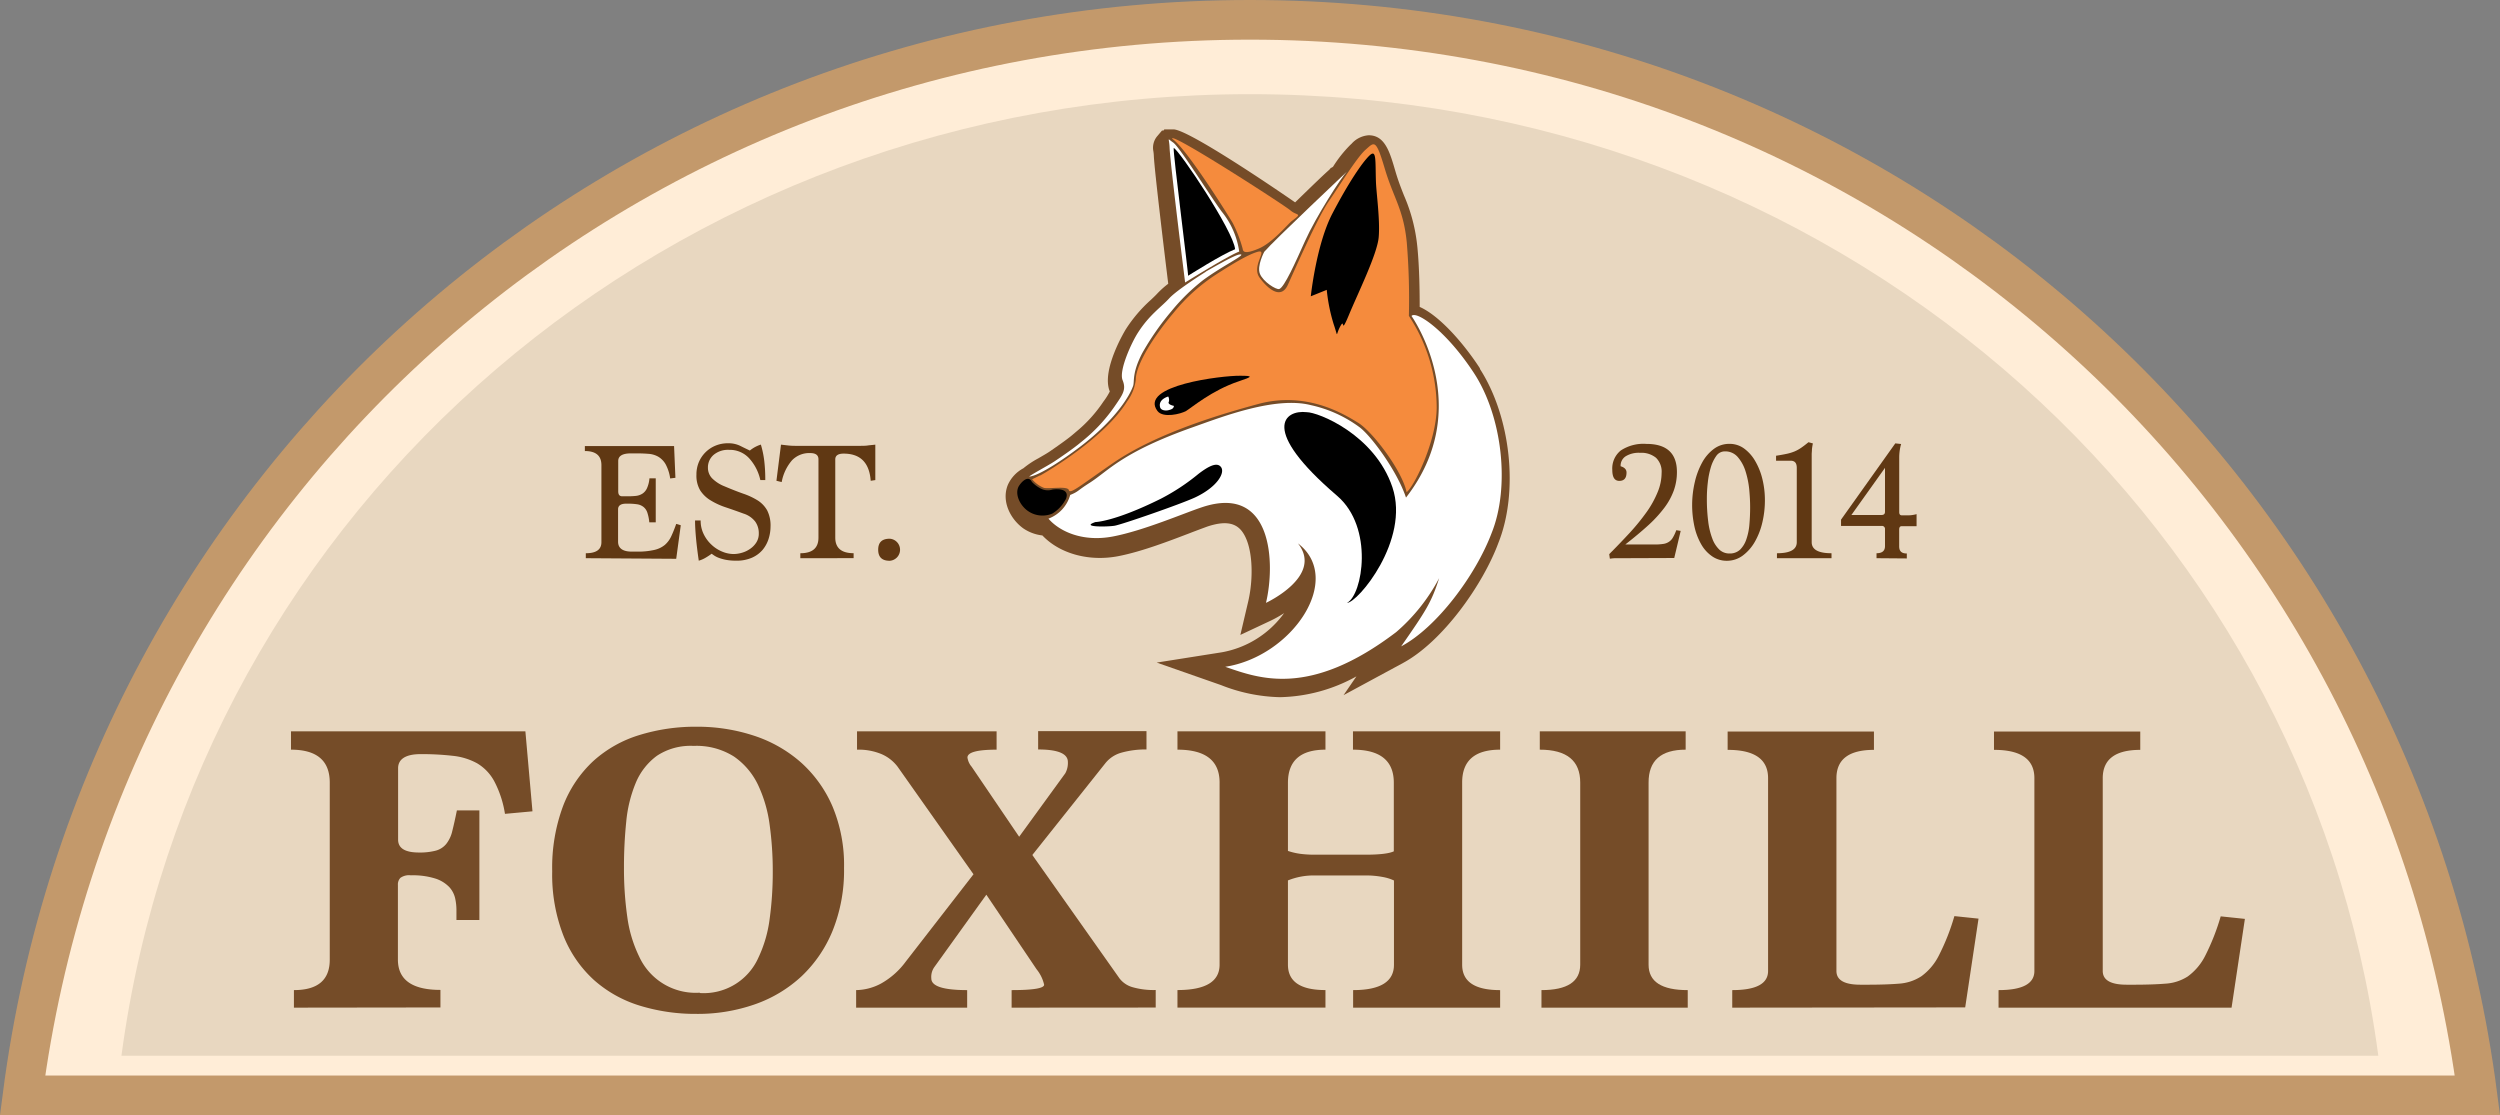
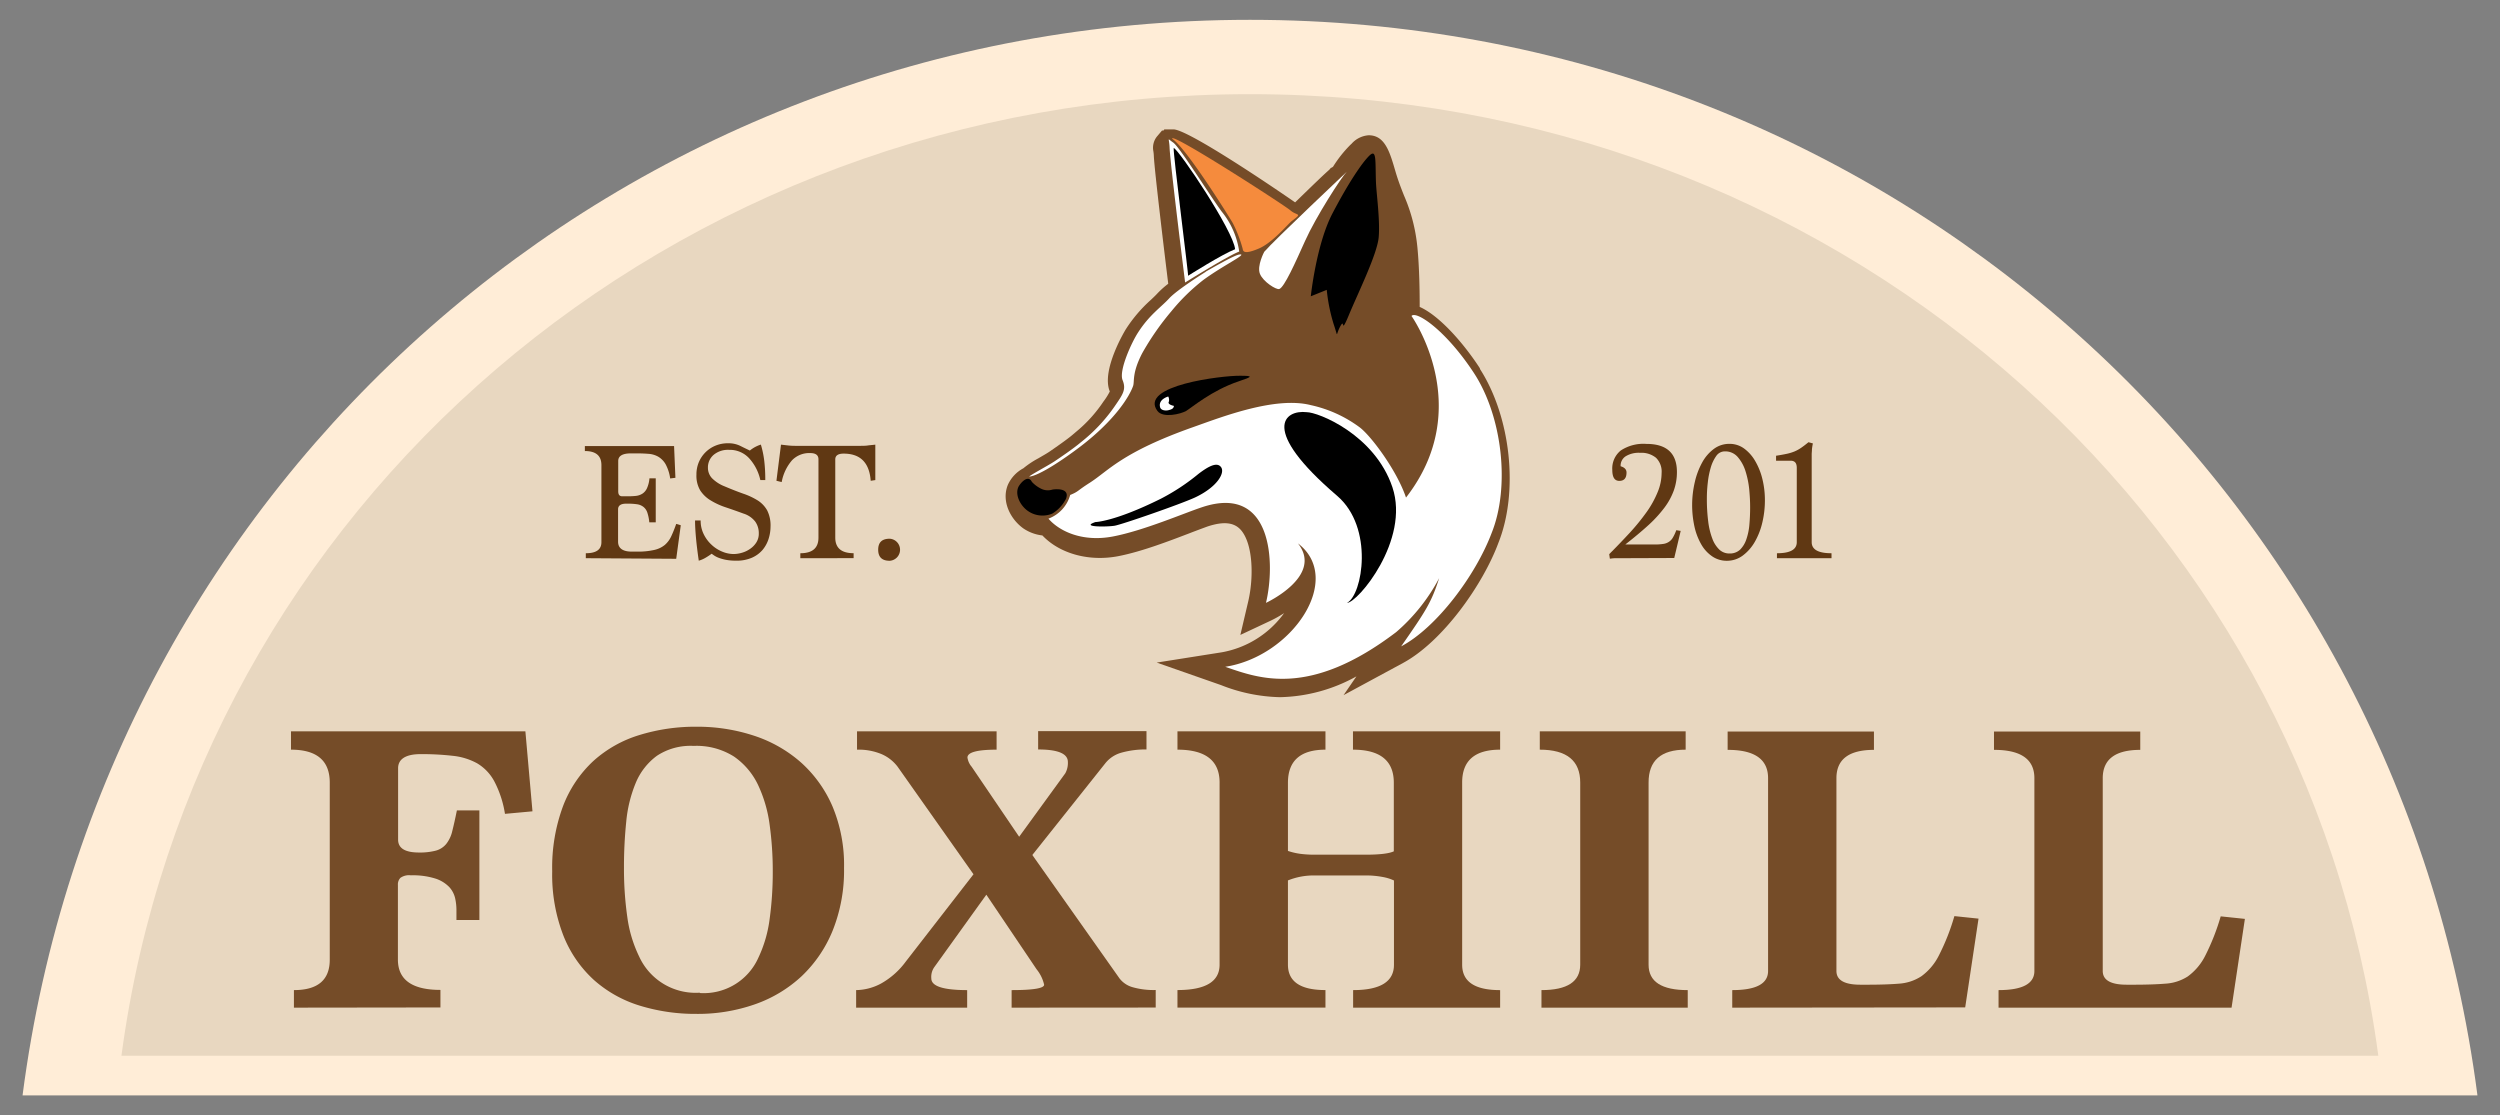
<svg xmlns="http://www.w3.org/2000/svg" viewBox="0 0 504.39 225.02">
  <rect x="0" y="0" width="504.39" height="225.02" fill="#808080" stroke="none" />
  <defs>
    <style>.e2242640-a152-4e16-a5d3-f213f8f2f7b0{fill:#ffedd7;}.abfc87f4-87b2-49aa-81f7-3596ad349786{fill:none;stroke:#c3996b;stroke-miterlimit:10;stroke-width:8px;}.adad9cc1-1393-4bed-b908-c3bef9824e52{fill:#e8d7c0;}.b6f541a2-b06c-4356-8382-9fcb253a2ed3{fill:#754c28;}.ee2408bd-0b4b-4e12-a6d6-7fa5531efc42{fill:#fff;}.b2770b5c-104b-4fe6-a10a-f41681b16313{fill:#f58b3d;}.b4455f9f-e83d-4c5d-9be9-41f82185641e{fill:#603813;}</style>
  </defs>
  <title>Datový zdroj 3</title>
  <g id="f7f50514-dc2c-4cc7-99cb-bdcca2c826bc" data-name="Vrstva 2">
    <g id="ec5c3966-e5b7-4f87-8a60-2547616eb98f" data-name="Layer 1">
      <path class="e2242640-a152-4e16-a5d3-f213f8f2f7b0" d="M499.84,221C483.75,97,379.05,4,252.19,4S20.64,97,4.55,221Z" />
-       <path class="abfc87f4-87b2-49aa-81f7-3596ad349786" d="M499.84,221C483.75,97,379.05,4,252.19,4S20.64,97,4.55,221Z" />
      <path class="adad9cc1-1393-4bed-b908-c3bef9824e52" d="M479.84,213C465.05,102.18,368.8,19,252.17,19S39.29,102.18,24.5,213Z" />
      <path class="b6f541a2-b06c-4356-8382-9fcb253a2ed3" d="M298.62,74.37c-3.36-5.19-8.24-10.7-12.19-12.45,0-3-.05-7.83-.47-12.1a34.28,34.28,0,0,0-2.68-10.34c-.59-1.49-1.19-3-1.77-5-1.12-3.85-2.1-7.19-5.37-7.19A5.08,5.08,0,0,0,272.69,29l-.23.21a24.74,24.74,0,0,0-3.5,4.41c-.1.09-.19.13-.31.24l-.06-.06c-.11.11-.24.26-.39.44-1.26,1.11-3.29,3.08-6.9,6.59-3.79-2.63-21.57-14.73-24.57-14.73l-1.82,0-.16.24h-.31l-1,1.18a3.63,3.63,0,0,0-.74,3,7.52,7.52,0,0,1,.09.89c.11,2.82,2.25,20.48,2.91,25.84a17.74,17.74,0,0,0-2.12,1.88c-.42.46-.9.91-1.42,1.4a28.79,28.79,0,0,0-5,5.87c-.06.08-5.05,8.26-3.25,12.58a13.28,13.28,0,0,1-1.3,2.06,27.83,27.83,0,0,1-5.48,6.06l-.61.52c-.78.68-2.36,1.84-4.81,3.52-.45.31-1.36.83-2.24,1.34a18.25,18.25,0,0,0-3,2,7.08,7.08,0,0,0-3.14,3.37c-1.35,3.38.63,7,3.18,8.79a8.53,8.53,0,0,0,3.8,1.39c3.44,3.64,9.34,5.33,15.31,4.18,4.7-.91,10.28-3.06,14.36-4.62,1.42-.55,2.64-1,3.56-1.34,3.34-1.12,5.59-.91,7,.9,2.32,3,2.39,9.55,1.29,14.22l-1.58,6.73,6.17-2.9a24.05,24.05,0,0,0,2.66-1.5,19.8,19.8,0,0,1-12.55,7.9l-13.16,2.08,13,4.55a34.09,34.09,0,0,0,11.88,2.43,33,33,0,0,0,15.42-4.2l-2.6,3.79,12-6.49c8-4.32,16.12-15.78,19.26-24.28,4.11-10.33,2.48-25.42-3.78-35.1" />
      <path d="M208.19,97.22c-.84-1.68-2.53.53-2.76,1.11-.67,1.64.51,3.78,2,4.79a5.13,5.13,0,0,0,4.86.51,7.35,7.35,0,0,0,2.78-3c.9-2.33-2.42-1.93-2.78-1.84a3,3,0,0,1-2.18-.16,6.32,6.32,0,0,1-1.94-1.43" />
      <path class="ee2408bd-0b4b-4e12-a6d6-7fa5531efc42" d="M239.1,57s8.8-5.48,10.92-6.24a16.48,16.48,0,0,0-3.54-8.08c-2.23-3-8.45-13-9.78-13.92s-.81-1-.73,1c.11,3.11,3.13,27.2,3.13,27.2" />
      <path class="ee2408bd-0b4b-4e12-a6d6-7fa5531efc42" d="M284.77,63.74s13.1,18.38-1.1,36.65c-1.81-5.41-7-12.39-9.33-14.16a25.75,25.75,0,0,0-9.86-4.49c-7.16-1.83-17.92,2.37-23.72,4.42-14.51,5.13-17.11,8.84-20.94,11.27-2.55,1.62-2.16,1.72-3.9,2.43a7.15,7.15,0,0,1-4.39,4.78c2.15,2.51,6.81,4.78,13,3.6s14.37-4.71,18-5.91c14.25-4.75,14.79,11.35,12.89,19.3,0,0,11.67-5.39,6.45-12,9.35,7.17-1.12,22.79-14.67,24.9,6.83,2.35,17,6.29,34.49-7a37.28,37.28,0,0,0,8.67-10.89c-1.56,4.89-2.65,6.56-7.67,13.77,7.16-3.79,15-14.28,18.24-22.83,3.78-9.35,2.19-23.58-3.58-32.36s-11.78-12.66-12.59-11.44" />
-       <path class="b2770b5c-104b-4fe6-a10a-f41681b16313" d="M209.83,95.91l.09,0c1.13-.61,13-7.55,17.53-15a8.93,8.93,0,0,0,1.7-4.3c0-3.14,3.87-9.07,7.64-13.51a37.13,37.13,0,0,1,8.53-7.7c3.28-2.1,6.31-3.95,8.26-4.55,2.57-.79-1.24,2.73.55,5.17s4.35,4.38,5.68,1.49,6-13.59,8.3-16.93,5.65-8.83,7.42-10.39,2.06-2.22,3.84,3.78,3.78,8.21,4.45,14.88a140.28,140.28,0,0,1,.43,14.88,33.84,33.84,0,0,1,5.61,18.42c0,6.73-4.52,16-6.07,17.15-.91-4.37-6.89-12.24-9.77-14s-10.43-6.45-20.21-3.78c-6.57,1.79-20.3,5.69-29.39,12-6.44,4.45-8.55,6.26-8.77,5.37s-3.85-.23-5-.45a6,6,0,0,1-2.41-1.74Z" />
      <path d="M264.46,59.78s1.1-10.47,4.36-16.7,6-10.28,7.48-11.7,1.15,1.14,1.31,5.42c.09,2.25.85,7.66.55,11.07s-4.19,11.28-6,15.65-.72.45-1.74,2.3-.35,2.5-1.34-.4a35.07,35.07,0,0,1-1.4-6.94Z" />
      <path d="M239.7,55.64s6.81-4.32,9.49-5.36c-.34-3.7-11.28-20-12.39-20.44-.21.52,3.08,26.17,2.9,25.8" />
      <path class="b2770b5c-104b-4fe6-a10a-f41681b16313" d="M236.51,28c-.6-1.58,22.54,13.32,23.86,14.46s2.52.43.27,2.12c-.76.56-3.86,4.39-6.68,5.57-3.41,1.44-3.13.32-3.29-.13a26.47,26.47,0,0,0-1.94-5c-1.17-2-9.58-15.36-12.22-17" />
      <path class="ee2408bd-0b4b-4e12-a6d6-7fa5531efc42" d="M255.07,50.8s-1.52,2.84-.87,4.45,3.3,3.26,3.9,3.06c1-.31,3.23-5.29,5.21-9.71,2.18-4.86,7.38-12.94,8.38-13.9.73-.71-14.78,13.92-16.62,16.1" />
      <path class="ee2408bd-0b4b-4e12-a6d6-7fa5531efc42" d="M243.3,54.82s-5.78,3.6-7.41,5.38-4,3.32-6.29,6.9c-1.3,2-3.9,7.67-3.11,9.6s0,2.94-1.63,5.32A33.44,33.44,0,0,1,218,89.29c-1.43,1.23-4.44,3.25-5.26,3.8-1.25.84-5.58,3.13-5,3.06,2-.24,6.77-3.41,10.33-6.13,6.94-5.32,9.81-10.06,10.54-12.15.32-.92-.27-2.55,1.85-6.63a54,54,0,0,1,5.87-8.44,39.87,39.87,0,0,1,6.47-6.33c4.1-3,9-5.28,7.31-5.13-.89.08-4.28,2-6.87,3.48" />
      <path d="M220.87,105.34s3.86,0,13.38-4.74a42.52,42.52,0,0,0,7.56-5c1.94-1.48,3.75-2.49,4.56-1.33s-.8,4-5.27,6.1c-3,1.38-14.74,5.45-16.22,5.7s-6.89.3-4-.69" />
      <path d="M263.64,83.16c-4.47-.53-9.6,3.4,6.13,16.87,7.48,6.4,5.14,20,2,21.6,2.14,0,12.74-12.66,9.16-23.32s-15.05-15.19-17.33-15.15" />
      <path d="M233.52,82.92c-3.84-5.17,13.08-7.15,16.66-7.11,2.69,0,2.58.18-.22,1.11-5.46,1.81-9.61,5.39-10.67,6s-4.65,1.49-5.77,0" />
      <path class="ee2408bd-0b4b-4e12-a6d6-7fa5531efc42" d="M235.79,81.15A1.44,1.44,0,0,0,235.7,80s-2.08.54-1.64,2.17c.17.64,1.11.74,1.72.58s1-.31,1.07-.86c0,0-1.28-.24-1.06-.78" />
      <path class="b6f541a2-b06c-4356-8382-9fcb253a2ed3" d="M59.3,203.3v-3.54q7.23,0,7.23-6.13V157.89q0-6.64-7.82-6.64v-3.7H106l1.43,16.14-5.55.51a21.07,21.07,0,0,0-2.15-6.56A9.34,9.34,0,0,0,96.26,154a12.93,12.93,0,0,0-4.92-1.51,54.72,54.72,0,0,0-6.48-.34c-3,0-4.54,1-4.54,2.85v14.4q0,2.6,4.21,2.6a12.6,12.6,0,0,0,3.4-.38,4.09,4.09,0,0,0,2.1-1.35,6.49,6.49,0,0,0,1.22-2.6c.28-1.1.59-2.48.93-4.17h4.54v22.12H92.09v-2.1a10.87,10.87,0,0,0-.25-2.23A5,5,0,0,0,90.67,179a6.74,6.74,0,0,0-2.78-1.73,15.13,15.13,0,0,0-5-.67,3,3,0,0,0-2.1.51,1.9,1.9,0,0,0-.51,1.42v15.06q0,6.13,8.58,6.13v3.54Z" />
      <path class="b6f541a2-b06c-4356-8382-9fcb253a2ed3" d="M170.29,175.13A32.54,32.54,0,0,1,168,187.74a26.25,26.25,0,0,1-6.26,9.21,26.73,26.73,0,0,1-9.42,5.67,34.87,34.87,0,0,1-11.81,1.94,38.26,38.26,0,0,1-11.35-1.64,24.86,24.86,0,0,1-9.25-5.13,24,24,0,0,1-6.23-9,33.9,33.9,0,0,1-2.27-13,35.58,35.58,0,0,1,2.19-13.16,24.12,24.12,0,0,1,6.1-9.08A24.46,24.46,0,0,1,129,148.3a38.32,38.32,0,0,1,11.56-1.68,36.49,36.49,0,0,1,11.56,1.81,27,27,0,0,1,9.46,5.38,25.37,25.37,0,0,1,6.39,8.91A30.56,30.56,0,0,1,170.29,175.13ZM141.2,200.35A12.07,12.07,0,0,0,153,193.24a25.81,25.81,0,0,0,2.28-7.84,69.69,69.69,0,0,0,.63-9.64,68.07,68.07,0,0,0-.63-9.35,27.06,27.06,0,0,0-2.36-8.09,14.53,14.53,0,0,0-4.83-5.68,14.13,14.13,0,0,0-8.16-2.15,12.29,12.29,0,0,0-7.4,2,12.89,12.89,0,0,0-4.25,5.43,26.9,26.9,0,0,0-1.93,7.84,89.15,89.15,0,0,0-.46,9.31,68.91,68.91,0,0,0,.67,9.93,26.17,26.17,0,0,0,2.4,8,12.52,12.52,0,0,0,12.23,7.28Z" />
      <path class="b6f541a2-b06c-4356-8382-9fcb253a2ed3" d="M204.1,203.3v-3.54q6.56,0,6.56-1.09a7.61,7.61,0,0,0-1.52-3.11L199,180.51l-10.51,14.63a3.42,3.42,0,0,0-.59,2.27q0,2.35,7.23,2.35v3.54H172.73v-3.54a10.94,10.94,0,0,0,5.05-1.34,15.76,15.76,0,0,0,5-4.46l13.63-17.57-15.31-21.7a8.08,8.08,0,0,0-3.19-2.52,12,12,0,0,0-5-.92v-3.7h28.16v3.7q-5.88,0-5.88,1.59a3.62,3.62,0,0,0,.84,1.85l9.59,14.13L214.94,156a4.36,4.36,0,0,0,.51-2.27q0-2.52-6-2.52v-3.7h21.86v3.7a17.83,17.83,0,0,0-5,.63A6.28,6.28,0,0,0,223,154l-14.72,18.5,17.58,24.89a5.06,5.06,0,0,0,2.6,1.77,15.45,15.45,0,0,0,4.71.58v3.54Z" />
      <path class="b6f541a2-b06c-4356-8382-9fcb253a2ed3" d="M273,203.3v-3.54q8.25,0,8.24-5.12v-17a9.21,9.21,0,0,0-2.31-.71,17.65,17.65,0,0,0-3.49-.3H265.32a13.83,13.83,0,0,0-5.47,1v17q0,5.13,7.57,5.12v3.54H237.56v-3.54q8.5,0,8.5-5.12V157.89q0-6.64-8.5-6.64v-3.7h29.86v3.7q-7.56,0-7.57,6.67v13.76a13.44,13.44,0,0,0,2.53.59,22.86,22.86,0,0,0,2.94.17h10.09q4.38,0,5.8-.68V157.92q0-6.67-8.24-6.67v-3.7h29.69v3.7q-7.67,0-7.66,6.64v36.75q0,5.13,7.66,5.12v3.54Z" />
      <path class="b6f541a2-b06c-4356-8382-9fcb253a2ed3" d="M311,203.3v-3.54q7.81,0,7.82-5.12V157.89q0-6.64-8.16-6.64v-3.7h29.43v3.7q-7.49,0-7.48,6.64v36.75q0,5.13,7.9,5.12v3.54Z" />
      <path class="b6f541a2-b06c-4356-8382-9fcb253a2ed3" d="M349.49,203.3v-3.54c4.82,0,7.23-1.28,7.23-3.86V157q0-5.72-8.16-5.71v-3.7h29.52v3.7q-7.57,0-7.57,5.71V195.9q0,2.78,4.88,2.77h1.43c2.46,0,4.57-.07,6.3-.21a9.33,9.33,0,0,0,4.55-1.51,11.58,11.58,0,0,0,3.48-4.12,44.48,44.48,0,0,0,3.16-8l4.87.51-2.69,17.91Z" />
      <path class="b6f541a2-b06c-4356-8382-9fcb253a2ed3" d="M403.22,203.3v-3.54c4.82,0,7.23-1.28,7.23-3.86V157q0-5.72-8.15-5.71v-3.7h29.51v3.7q-7.56,0-7.57,5.71V195.9q0,2.78,4.88,2.77h1.43q3.7,0,6.31-.21A9.32,9.32,0,0,0,441.4,197a11.6,11.6,0,0,0,3.49-4.12,45.35,45.35,0,0,0,3.15-8l4.88.51-2.69,17.91Z" />
      <path class="b4455f9f-e83d-4c5d-9be9-41f82185641e" d="M118.19,112.62v-1c2.1,0,3.15-.74,3.15-2.23V93.84Q121.34,91,118,91v-1h18l.27,6.4-1.06.13a8.41,8.41,0,0,0-.92-2.87,4.18,4.18,0,0,0-1.49-1.52,4.63,4.63,0,0,0-2-.58c-.76-.06-1.58-.09-2.47-.09h-1c-1.73,0-2.6.51-2.6,1.54v6.12c0,.69.28,1,.82,1h1.17a15.65,15.65,0,0,0,1.59-.08,3.1,3.1,0,0,0,1.3-.45,2.57,2.57,0,0,0,.92-1.09,6.12,6.12,0,0,0,.5-2h1.27v8.87H131a8.78,8.78,0,0,0-.41-2,2.42,2.42,0,0,0-.79-1.12,2.66,2.66,0,0,0-1.26-.52,12.1,12.1,0,0,0-1.85-.12h-.41c-1,0-1.58.38-1.58,1.13v6.54c0,1.3.92,2,2.74,2h1.06a14.68,14.68,0,0,0,3.47-.33,5.09,5.09,0,0,0,2.14-1,5.14,5.14,0,0,0,1.32-1.77c.33-.7.67-1.54,1-2.49l.92.27-.92,6.77Z" />
      <path class="b4455f9f-e83d-4c5d-9be9-41f82185641e" d="M153.4,96.85a9.54,9.54,0,0,0-2.29-4.43,5.32,5.32,0,0,0-4-1.66,4.53,4.53,0,0,0-3.12,1,3.32,3.32,0,0,0-1.16,2.6,3.06,3.06,0,0,0,.84,2.14,7.36,7.36,0,0,0,2.51,1.62c1.39.59,2.66,1.09,3.8,1.49a14,14,0,0,1,2.93,1.38,5.67,5.67,0,0,1,1.88,2,6.75,6.75,0,0,1,.67,3.25,8.27,8.27,0,0,1-.4,2.5,6.53,6.53,0,0,1-1.21,2.21,6,6,0,0,1-2.14,1.57,7.63,7.63,0,0,1-3.17.6,11.22,11.22,0,0,1-2.07-.17,8.89,8.89,0,0,1-1.47-.41,4.76,4.76,0,0,1-.94-.48l-.48-.34a13.73,13.73,0,0,1-1.3.85,5.57,5.57,0,0,1-1.3.55c-.25-1.74-.44-3.27-.56-4.6s-.19-2.51-.19-3.51h1.13a6.13,6.13,0,0,0,.61,2.75,7.13,7.13,0,0,0,1.58,2.14,7,7,0,0,0,2.15,1.39,6.09,6.09,0,0,0,2.33.49,6,6,0,0,0,1.59-.24,5.41,5.41,0,0,0,1.64-.75,4.56,4.56,0,0,0,1.3-1.29,3.27,3.27,0,0,0,.53-1.88,4,4,0,0,0-.73-2.4,4.79,4.79,0,0,0-2.35-1.6c-1.25-.46-2.45-.88-3.61-1.27a14.46,14.46,0,0,1-3-1.38,6.48,6.48,0,0,1-2.11-2,5.79,5.79,0,0,1-.78-3.19,6.42,6.42,0,0,1,.51-2.6,6.3,6.3,0,0,1,1.39-2,6.22,6.22,0,0,1,2-1.29,6.52,6.52,0,0,1,2.43-.46,5.45,5.45,0,0,1,2.52.53c.69.35,1.34.66,1.93.94a6.53,6.53,0,0,1,2.22-1.2,19.17,19.17,0,0,1,.69,3.34,32.27,32.27,0,0,1,.2,3.81Z" />
      <path class="b4455f9f-e83d-4c5d-9be9-41f82185641e" d="M161.47,112.62v-1q3.66,0,3.66-3.15V92.68c0-.85-.55-1.27-1.67-1.27a4.84,4.84,0,0,0-3.66,1.45,9.28,9.28,0,0,0-2.09,4.4L156.65,97l.92-7.29,1.49.17a12.73,12.73,0,0,0,1.35.07h13.18c.48,0,1,0,1.47-.07s1-.1,1.54-.17v7.15l-.93.14q-.4-5.47-5.45-5.48c-1.13,0-1.7.39-1.7,1.17v15.77q0,3.15,3.7,3.15v1Z" />
      <path class="b4455f9f-e83d-4c5d-9be9-41f82185641e" d="M179.51,113.14c-1.56,0-2.33-.74-2.33-2.23s.77-2.22,2.33-2.22a2.23,2.23,0,0,1,0,4.45Z" />
      <path class="b4455f9f-e83d-4c5d-9be9-41f82185641e" d="M327.27,112.62c-.46,0-.9,0-1.32,0s-.81.06-1.15.1l-.13-.92c1.52-1.51,2.93-3,4.21-4.38a44.09,44.09,0,0,0,3.35-4.13,19.94,19.94,0,0,0,2.21-4,10.19,10.19,0,0,0,.8-3.86,3.9,3.9,0,0,0-1.13-3.07,4.66,4.66,0,0,0-3.21-1,5,5,0,0,0-2.93.71,2.26,2.26,0,0,0-1,2c.79.23,1.19.65,1.19,1.27,0,1.12-.48,1.68-1.45,1.68s-1.42-.75-1.42-2.23a4.65,4.65,0,0,1,1.71-3.9,8.32,8.32,0,0,1,5.17-1.33c4.1,0,6.16,1.89,6.16,5.68a11,11,0,0,1-.62,3.69,13.41,13.41,0,0,1-1.89,3.48,25.67,25.67,0,0,1-3.24,3.54q-2,1.82-4.66,3.9H334a9.83,9.83,0,0,0,1.56-.11,2.68,2.68,0,0,0,1.13-.41,2.46,2.46,0,0,0,.82-.87,8.48,8.48,0,0,0,.69-1.49l.89.14-1.3,5.47Z" />
      <path class="b4455f9f-e83d-4c5d-9be9-41f82185641e" d="M348.42,113.14a5.14,5.14,0,0,1-3-.91,7.3,7.3,0,0,1-2.21-2.45,12.75,12.75,0,0,1-1.35-3.57,20.32,20.32,0,0,1,.07-8.91,15.09,15.09,0,0,1,1.5-4,8.46,8.46,0,0,1,2.38-2.75,5.19,5.19,0,0,1,3.15-1,4.94,4.94,0,0,1,2.92.94A8.14,8.14,0,0,1,354.11,93a13.45,13.45,0,0,1,1.46,3.64,17.89,17.89,0,0,1,.51,4.3,19.45,19.45,0,0,1-.51,4.44,14.41,14.41,0,0,1-1.51,3.91,9.06,9.06,0,0,1-2.41,2.77A5.32,5.32,0,0,1,348.42,113.14Zm.51-1.47a3,3,0,0,0,2.14-.77,5.3,5.3,0,0,0,1.26-2.07,12.13,12.13,0,0,0,.62-3q.15-1.69.15-3.54c0-1.05-.06-2.22-.18-3.52a18.11,18.11,0,0,0-.74-3.66,8,8,0,0,0-1.56-2.88A3.3,3.3,0,0,0,348,91.07a2.09,2.09,0,0,0-1.72.9,7.76,7.76,0,0,0-1.11,2.31,17.2,17.2,0,0,0-.61,3.07,27.28,27.28,0,0,0-.19,3.2,36,36,0,0,0,.27,4.65,14.77,14.77,0,0,0,.84,3.49,5.83,5.83,0,0,0,1.42,2.21A2.93,2.93,0,0,0,348.93,111.67Z" />
      <path class="b4455f9f-e83d-4c5d-9be9-41f82185641e" d="M358.51,112.62v-1q4,0,4-2.23v-15c0-1-.42-1.44-1.27-1.44h-2.91v-1c.85-.13,1.56-.26,2.16-.39a9.13,9.13,0,0,0,1.57-.48,7.39,7.39,0,0,0,1.34-.74c.43-.29.92-.67,1.47-1.12l.89.24a11.39,11.39,0,0,0-.19,1.21c0,.35-.05.69-.05,1v17.72c0,1.49,1.34,2.23,4,2.23v1Z" />
-       <path class="b4455f9f-e83d-4c5d-9be9-41f82185641e" d="M378.6,112.62v-1q1.71,0,1.71-1.44v-3.39a.61.61,0,0,0-.69-.68h-8.18v-1.27l10.95-15.39,1.17.13a10.07,10.07,0,0,0-.38,2.74v11c0,.43.17.65.51.65H385a4.94,4.94,0,0,0,.89-.07,6.11,6.11,0,0,0,.79-.17v2.43h-3c-.34,0-.51.23-.51.68v3.39c0,1,.51,1.44,1.54,1.44v1Zm1.71-18.23-6.78,9.51h6.09c.46,0,.69-.22.69-.65Z" />
    </g>
  </g>
</svg>